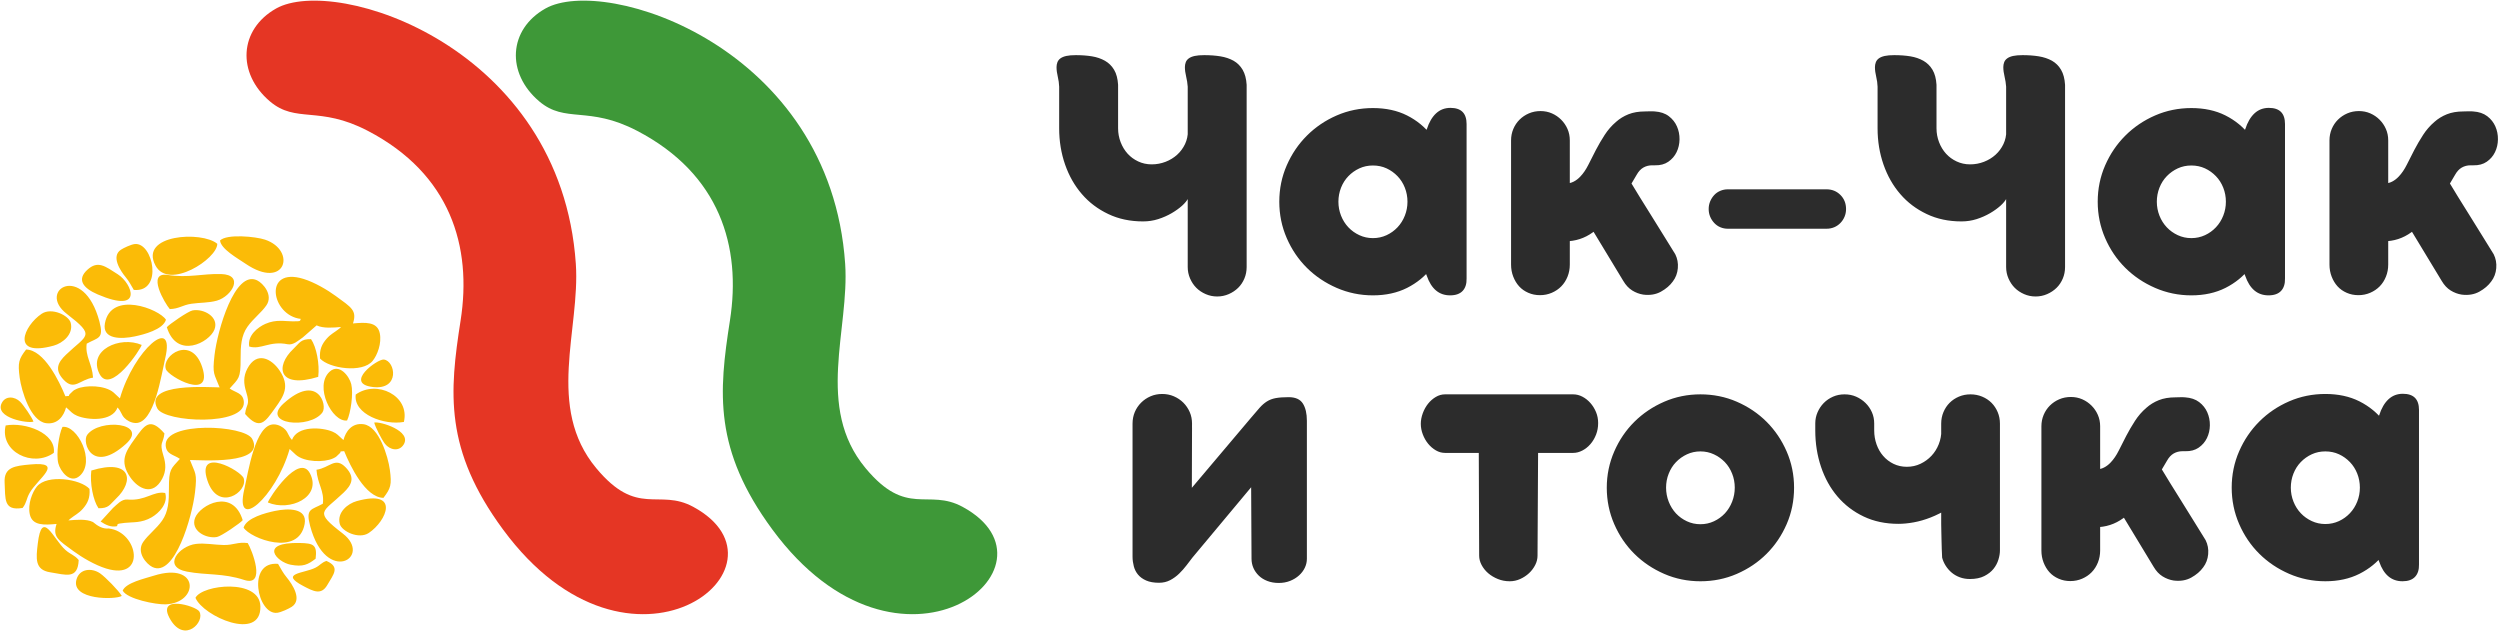
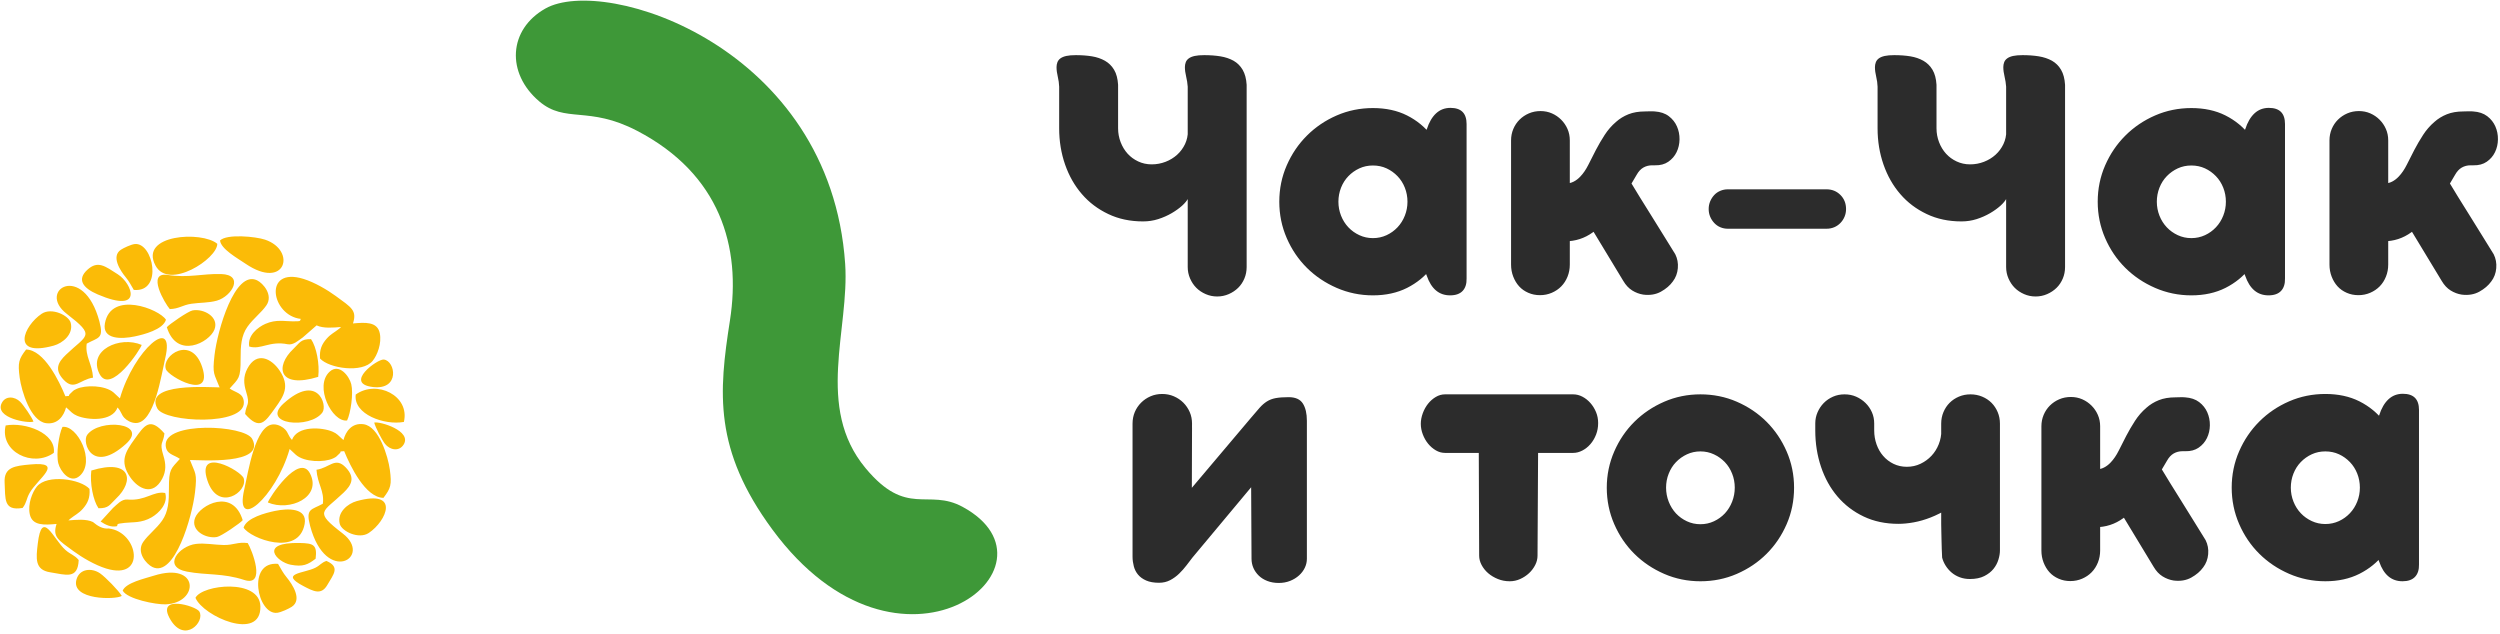
<svg xmlns="http://www.w3.org/2000/svg" width="560" height="142" viewBox="0 0 560 142" fill="none">
  <path d="M250.452 23.828V28.746C250.452 29.839 250.649 30.876 251.027 31.857C251.405 32.838 251.924 33.693 252.582 34.421C253.241 35.15 254.026 35.724 254.95 36.159C255.875 36.593 256.884 36.818 257.977 36.818C259.07 36.818 260.107 36.621 261.088 36.243C262.068 35.865 262.937 35.332 263.68 34.66C264.423 33.987 265.011 33.188 265.445 32.277C265.88 31.353 266.09 30.358 266.09 29.293L266.132 44.44C265.88 44.945 265.431 45.491 264.787 46.08C264.143 46.654 263.372 47.215 262.461 47.747C261.55 48.28 260.541 48.728 259.448 49.078C258.355 49.429 257.22 49.597 256.043 49.597C253.157 49.597 250.564 49.05 248.252 47.943C245.94 46.85 243.965 45.365 242.339 43.473C240.714 41.596 239.467 39.396 238.584 36.873C237.701 34.337 237.253 31.633 237.253 28.746V21.6L250.452 23.828ZM279.248 21.894V59.812C279.248 60.737 279.08 61.591 278.743 62.39C278.407 63.189 277.945 63.89 277.342 64.478C276.739 65.067 276.039 65.529 275.241 65.879C274.442 66.23 273.573 66.412 272.648 66.412C271.723 66.412 270.868 66.23 270.07 65.879C269.271 65.529 268.57 65.067 267.982 64.478C267.393 63.89 266.931 63.189 266.58 62.39C266.23 61.591 266.048 60.737 266.048 59.812V21.894H279.248ZM237.253 25.72V19.414C237.225 18.685 237.127 17.943 236.944 17.186C236.762 16.429 236.664 15.715 236.664 15.042C236.664 14.65 236.734 14.286 236.86 13.949C236.986 13.613 237.21 13.319 237.533 13.08C237.855 12.842 238.29 12.66 238.85 12.534C239.411 12.408 240.125 12.352 240.994 12.352C242.283 12.352 243.488 12.436 244.595 12.618C245.702 12.8 246.669 13.137 247.51 13.613C248.351 14.089 249.037 14.762 249.556 15.631C250.074 16.5 250.368 17.621 250.452 18.994V25.425L237.253 25.72ZM266.048 25.72V19.414C265.992 18.657 265.88 17.915 265.698 17.158C265.516 16.401 265.417 15.701 265.417 15.028C265.417 14.636 265.488 14.272 265.614 13.935C265.74 13.599 265.964 13.319 266.286 13.08C266.609 12.842 267.043 12.66 267.604 12.534C268.164 12.408 268.879 12.352 269.747 12.352C271.037 12.352 272.242 12.436 273.363 12.618C274.483 12.8 275.465 13.137 276.305 13.599C277.146 14.075 277.832 14.748 278.351 15.631C278.87 16.514 279.164 17.635 279.248 18.994V25.383L266.048 25.72ZM328.515 62.376C328.544 63.581 328.249 64.506 327.633 65.164C327.016 65.823 326.077 66.16 324.816 66.16C322.35 66.16 320.612 64.702 319.603 61.787L316.913 54.725L315.316 54.641V45.225C315.316 44.3 315.498 43.431 315.848 42.632C316.198 41.834 316.675 41.133 317.278 40.531C317.88 39.928 318.581 39.466 319.379 39.13C320.178 38.793 321.019 38.625 321.915 38.625C322.84 38.625 323.709 38.793 324.522 39.13C325.334 39.466 326.035 39.928 326.624 40.531C327.212 41.133 327.675 41.834 328.011 42.632C328.347 43.431 328.515 44.3 328.515 45.225V62.376ZM325.152 45.183C325.152 48.069 324.774 50.788 324.017 53.338C323.261 55.888 322.154 58.102 320.682 59.994C319.211 61.886 317.375 63.385 315.175 64.492C312.976 65.599 310.425 66.16 307.539 66.16C304.68 66.16 301.976 65.599 299.426 64.492C296.875 63.385 294.647 61.886 292.742 59.994C290.836 58.102 289.337 55.888 288.23 53.338C287.123 50.788 286.562 48.069 286.562 45.183C286.562 42.296 287.123 39.578 288.23 37.042C289.337 34.505 290.836 32.292 292.742 30.386C294.647 28.48 296.875 26.967 299.426 25.86C301.976 24.753 304.68 24.206 307.539 24.206C310.425 24.206 312.976 24.753 315.175 25.86C317.375 26.967 319.211 28.48 320.682 30.386C322.154 32.292 323.261 34.505 324.017 37.042C324.774 39.578 325.152 42.296 325.152 45.183ZM315.274 45.183C315.274 44.09 315.077 43.039 314.685 42.044C314.293 41.049 313.746 40.195 313.046 39.466C312.345 38.737 311.532 38.149 310.593 37.714C309.655 37.28 308.632 37.07 307.539 37.07C306.446 37.07 305.437 37.28 304.498 37.714C303.559 38.149 302.732 38.737 302.032 39.466C301.331 40.195 300.785 41.049 300.392 42.044C300 43.039 299.804 44.09 299.804 45.183C299.804 46.276 300 47.313 300.392 48.308C300.785 49.303 301.331 50.171 302.032 50.914C302.732 51.656 303.559 52.245 304.498 52.679C305.437 53.114 306.446 53.338 307.539 53.338C308.632 53.338 309.655 53.114 310.593 52.679C311.532 52.245 312.345 51.656 313.046 50.914C313.746 50.171 314.293 49.303 314.685 48.308C315.077 47.313 315.274 46.276 315.274 45.183ZM328.515 45.771C328.515 46.696 328.347 47.551 328.011 48.35C327.675 49.148 327.212 49.849 326.624 50.452C326.035 51.054 325.334 51.531 324.522 51.867C323.709 52.203 322.84 52.371 321.915 52.371C321.019 52.371 320.178 52.203 319.379 51.867C318.581 51.531 317.88 51.054 317.278 50.452C316.675 49.849 316.198 49.148 315.848 48.35C315.498 47.551 315.316 46.696 315.316 45.771V35.683L316.913 35.556L319.603 28.956C320.108 27.387 320.808 26.196 321.691 25.383C322.574 24.57 323.639 24.164 324.9 24.164C327.31 24.164 328.515 25.369 328.515 27.78V45.771ZM370.679 24.963C371.94 25.047 372.991 25.397 373.817 26.028C374.644 26.659 375.247 27.429 375.639 28.326C376.031 29.223 376.228 30.189 376.214 31.227C376.2 32.263 375.975 33.216 375.555 34.085C375.135 34.954 374.518 35.668 373.705 36.229C372.893 36.789 371.898 37.056 370.721 37.028H370.09C369.362 37.028 368.703 37.196 368.114 37.532C367.526 37.868 367.021 38.415 366.601 39.172C364.92 42.086 363.308 44.636 361.767 46.836C360.225 49.036 358.572 50.774 356.806 52.035C354.957 53.38 352.883 54.053 350.585 54.053C350.277 54.053 349.983 54.053 349.702 54.053C349.422 54.053 349.128 54.025 348.819 53.969L348.567 41.105C348.595 41.105 348.721 41.105 348.931 41.105C349.142 41.105 349.366 41.105 349.618 41.105C349.87 41.105 350.108 41.105 350.319 41.105C350.529 41.105 350.655 41.105 350.711 41.105C351.356 41.105 351.958 40.965 352.505 40.685C353.051 40.405 353.542 40.026 353.99 39.55C354.663 38.849 355.265 37.967 355.798 36.901C356.33 35.836 356.89 34.729 357.479 33.594C358.068 32.459 358.726 31.338 359.441 30.232C360.156 29.125 360.996 28.158 361.977 27.317C362.79 26.588 363.729 26.014 364.779 25.593C365.83 25.173 367.063 24.963 368.493 24.963C368.773 24.963 369.137 24.949 369.586 24.935C370.034 24.921 370.398 24.935 370.679 24.963ZM364.793 40.012C365.55 41.273 366.377 42.632 367.274 44.09C368.17 45.547 369.081 47.005 370.006 48.476C370.931 49.947 371.842 51.418 372.739 52.876C373.635 54.333 374.476 55.692 375.261 56.953C375.737 57.906 375.934 58.943 375.835 60.078C375.737 61.213 375.359 62.208 374.714 63.049C374.07 63.946 373.187 64.702 372.052 65.333C370.917 65.963 369.586 66.188 368.072 65.991C367.204 65.851 366.391 65.543 365.62 65.067C364.85 64.59 364.177 63.875 363.616 62.922L354.789 48.336L364.793 40.012ZM351.636 36.271V48.378V59.265C351.636 60.218 351.468 61.115 351.132 61.956C350.795 62.797 350.333 63.525 349.73 64.142C349.128 64.758 348.413 65.235 347.6 65.585C346.788 65.935 345.905 66.117 344.952 66.117C343.999 66.117 343.13 65.935 342.332 65.585C341.533 65.235 340.846 64.758 340.286 64.142C339.725 63.525 339.291 62.797 338.969 61.97C338.646 61.143 338.478 60.246 338.478 59.265V35.346L351.636 36.271ZM338.478 38.541V31.437C338.478 30.54 338.646 29.685 338.983 28.886C339.319 28.088 339.781 27.401 340.37 26.812C340.959 26.224 341.659 25.748 342.472 25.397C343.284 25.047 344.153 24.879 345.078 24.879C345.975 24.879 346.83 25.047 347.628 25.397C348.427 25.748 349.114 26.224 349.702 26.812C350.291 27.401 350.767 28.088 351.118 28.886C351.468 29.685 351.636 30.54 351.636 31.437V38.541H338.478ZM409.143 42.408C410.376 42.408 411.413 42.829 412.254 43.669C413.094 44.51 413.515 45.561 413.515 46.822C413.515 47.439 413.403 48.013 413.178 48.546C412.954 49.078 412.646 49.541 412.254 49.947C411.861 50.354 411.399 50.676 410.867 50.9C410.334 51.124 409.76 51.236 409.143 51.236H387.031C386.443 51.236 385.882 51.124 385.35 50.9C384.817 50.676 384.369 50.354 383.991 49.947C383.612 49.541 383.304 49.078 383.08 48.546C382.856 48.013 382.743 47.439 382.743 46.822C382.743 46.206 382.856 45.631 383.08 45.099C383.304 44.566 383.612 44.09 383.991 43.684C384.369 43.277 384.817 42.969 385.35 42.745C385.882 42.52 386.443 42.408 387.031 42.408H409.143ZM433.777 23.828V28.746C433.777 29.839 433.973 30.876 434.351 31.857C434.73 32.838 435.248 33.693 435.907 34.421C436.565 35.15 437.35 35.724 438.275 36.159C439.2 36.593 440.209 36.818 441.302 36.818C442.395 36.818 443.431 36.621 444.412 36.243C445.393 35.865 446.262 35.332 447.005 34.66C447.747 33.987 448.336 33.188 448.77 32.277C449.205 31.353 449.415 30.358 449.415 29.293L449.457 44.44C449.205 44.945 448.756 45.491 448.112 46.08C447.467 46.654 446.696 47.215 445.786 47.747C444.875 48.28 443.866 48.728 442.773 49.078C441.68 49.429 440.545 49.597 439.368 49.597C436.481 49.597 433.889 49.05 431.577 47.943C429.265 46.85 427.289 45.365 425.664 43.473C424.038 41.596 422.791 39.396 421.908 36.873C421.026 34.337 420.577 31.633 420.577 28.746V21.6L433.777 23.828ZM462.572 21.894V59.812C462.572 60.737 462.404 61.591 462.068 62.39C461.731 63.189 461.269 63.89 460.667 64.478C460.064 65.067 459.364 65.529 458.565 65.879C457.766 66.23 456.897 66.412 455.973 66.412C455.048 66.412 454.193 66.23 453.394 65.879C452.596 65.529 451.895 65.067 451.306 64.478C450.718 63.89 450.255 63.189 449.905 62.39C449.555 61.591 449.373 60.737 449.373 59.812V21.894H462.572ZM420.577 25.72V19.414C420.549 18.685 420.451 17.943 420.269 17.186C420.087 16.429 419.988 15.715 419.988 15.042C419.988 14.65 420.059 14.286 420.185 13.949C420.311 13.613 420.535 13.319 420.857 13.08C421.18 12.842 421.614 12.66 422.175 12.534C422.735 12.408 423.45 12.352 424.318 12.352C425.607 12.352 426.813 12.436 427.92 12.618C429.026 12.8 429.994 13.137 430.834 13.613C431.675 14.089 432.362 14.762 432.88 15.631C433.399 16.5 433.693 17.621 433.777 18.994V25.425L420.577 25.72ZM449.373 25.72V19.414C449.316 18.657 449.205 17.915 449.022 17.158C448.84 16.401 448.742 15.701 448.742 15.028C448.742 14.636 448.812 14.272 448.938 13.935C449.064 13.599 449.288 13.319 449.611 13.08C449.933 12.842 450.368 12.66 450.928 12.534C451.489 12.408 452.203 12.352 453.072 12.352C454.361 12.352 455.566 12.436 456.687 12.618C457.808 12.8 458.789 13.137 459.63 13.599C460.471 14.075 461.157 14.748 461.676 15.631C462.194 16.514 462.488 17.635 462.572 18.994V25.383L449.373 25.72ZM511.84 62.376C511.868 63.581 511.574 64.506 510.957 65.164C510.34 65.823 509.401 66.16 508.141 66.16C505.674 66.16 503.937 64.702 502.928 61.787L500.238 54.725L498.64 54.641V45.225C498.64 44.3 498.822 43.431 499.173 42.632C499.523 41.834 499.999 41.133 500.602 40.531C501.204 39.928 501.905 39.466 502.704 39.13C503.502 38.793 504.343 38.625 505.24 38.625C506.165 38.625 507.034 38.793 507.846 39.13C508.659 39.466 509.36 39.928 509.948 40.531C510.536 41.133 510.999 41.834 511.336 42.632C511.672 43.431 511.84 44.3 511.84 45.225V62.376ZM508.477 45.183C508.477 48.069 508.098 50.788 507.342 53.338C506.585 55.888 505.478 58.102 504.007 59.994C502.536 61.886 500.7 63.385 498.5 64.492C496.3 65.599 493.75 66.16 490.863 66.16C488.005 66.16 485.3 65.599 482.75 64.492C480.2 63.385 477.972 61.886 476.066 59.994C474.16 58.102 472.661 55.888 471.554 53.338C470.447 50.788 469.887 48.069 469.887 45.183C469.887 42.296 470.447 39.578 471.554 37.042C472.661 34.505 474.16 32.292 476.066 30.386C477.972 28.48 480.2 26.967 482.75 25.86C485.3 24.753 488.005 24.206 490.863 24.206C493.75 24.206 496.3 24.753 498.5 25.86C500.7 26.967 502.536 28.48 504.007 30.386C505.478 32.292 506.585 34.505 507.342 37.042C508.098 39.578 508.477 42.296 508.477 45.183ZM498.598 45.183C498.598 44.09 498.402 43.039 498.01 42.044C497.617 41.049 497.071 40.195 496.37 39.466C495.669 38.737 494.857 38.149 493.918 37.714C492.979 37.28 491.956 37.07 490.863 37.07C489.77 37.07 488.761 37.28 487.823 37.714C486.884 38.149 486.057 38.737 485.357 39.466C484.656 40.195 484.109 41.049 483.717 42.044C483.325 43.039 483.129 44.09 483.129 45.183C483.129 46.276 483.325 47.313 483.717 48.308C484.109 49.303 484.656 50.171 485.357 50.914C486.057 51.656 486.884 52.245 487.823 52.679C488.761 53.114 489.77 53.338 490.863 53.338C491.956 53.338 492.979 53.114 493.918 52.679C494.857 52.245 495.669 51.656 496.37 50.914C497.071 50.171 497.617 49.303 498.01 48.308C498.402 47.313 498.598 46.276 498.598 45.183ZM511.84 45.771C511.84 46.696 511.672 47.551 511.336 48.35C510.999 49.148 510.536 49.849 509.948 50.452C509.36 51.054 508.659 51.531 507.846 51.867C507.034 52.203 506.165 52.371 505.24 52.371C504.343 52.371 503.502 52.203 502.704 51.867C501.905 51.531 501.204 51.054 500.602 50.452C499.999 49.849 499.523 49.148 499.173 48.35C498.822 47.551 498.64 46.696 498.64 45.771V35.683L500.238 35.556L502.928 28.956C503.432 27.387 504.133 26.196 505.016 25.383C505.899 24.57 506.963 24.164 508.225 24.164C510.635 24.164 511.84 25.369 511.84 27.78V45.771ZM554.003 24.963C555.264 25.047 556.315 25.397 557.142 26.028C557.969 26.659 558.571 27.429 558.964 28.326C559.356 29.223 559.552 30.189 559.538 31.227C559.524 32.263 559.3 33.216 558.88 34.085C558.459 34.954 557.843 35.668 557.03 36.229C556.217 36.789 555.222 37.056 554.045 37.028H553.415C552.686 37.028 552.027 37.196 551.439 37.532C550.85 37.868 550.346 38.415 549.926 39.172C548.244 42.086 546.632 44.636 545.091 46.836C543.55 49.036 541.896 50.774 540.131 52.035C538.281 53.38 536.207 54.053 533.909 54.053C533.601 54.053 533.307 54.053 533.027 54.053C532.746 54.053 532.452 54.025 532.144 53.969L531.892 41.105C531.92 41.105 532.046 41.105 532.256 41.105C532.466 41.105 532.69 41.105 532.943 41.105C533.195 41.105 533.433 41.105 533.643 41.105C533.854 41.105 533.979 41.105 534.036 41.105C534.68 41.105 535.283 40.965 535.829 40.685C536.376 40.405 536.866 40.026 537.314 39.55C537.987 38.849 538.59 37.967 539.122 36.901C539.654 35.836 540.215 34.729 540.804 33.594C541.392 32.459 542.051 31.338 542.765 30.232C543.48 29.125 544.321 28.158 545.301 27.317C546.114 26.588 547.053 26.014 548.104 25.593C549.155 25.173 550.388 24.963 551.817 24.963C552.098 24.963 552.462 24.949 552.91 24.935C553.359 24.921 553.723 24.935 554.003 24.963ZM548.118 40.012C548.875 41.273 549.701 42.632 550.598 44.09C551.495 45.547 552.406 47.005 553.331 48.476C554.255 49.947 555.166 51.418 556.063 52.876C556.96 54.333 557.801 55.692 558.585 56.953C559.062 57.906 559.258 58.943 559.16 60.078C559.062 61.213 558.684 62.208 558.039 63.049C557.394 63.946 556.511 64.702 555.376 65.333C554.241 65.963 552.91 66.188 551.397 65.991C550.528 65.851 549.715 65.543 548.945 65.067C548.174 64.59 547.501 63.875 546.941 62.922L538.113 48.336L548.118 40.012ZM534.96 36.271V48.378V59.265C534.96 60.218 534.792 61.115 534.456 61.956C534.12 62.797 533.657 63.525 533.055 64.142C532.452 64.758 531.737 65.235 530.925 65.585C530.112 65.935 529.229 66.117 528.276 66.117C527.324 66.117 526.455 65.935 525.656 65.585C524.857 65.235 524.171 64.758 523.61 64.142C523.05 63.525 522.616 62.797 522.293 61.97C521.971 61.143 521.803 60.246 521.803 59.265V35.346L534.96 36.271ZM521.803 38.541V31.437C521.803 30.54 521.971 29.685 522.307 28.886C522.643 28.088 523.106 27.401 523.695 26.812C524.283 26.224 524.983 25.748 525.796 25.397C526.609 25.047 527.478 24.879 528.403 24.879C529.299 24.879 530.154 25.047 530.953 25.397C531.751 25.748 532.438 26.224 533.027 26.812C533.615 27.401 534.092 28.088 534.442 28.886C534.792 29.685 534.96 30.54 534.96 31.437V38.541H521.803ZM267.015 95.733L266.973 109.269L280.257 93.547C280.986 92.678 281.616 91.95 282.135 91.361C282.653 90.773 283.2 90.296 283.774 89.932C284.349 89.568 285.007 89.315 285.764 89.175C286.52 89.035 287.487 88.965 288.665 88.965C290.178 88.965 291.243 89.441 291.845 90.394C292.448 91.347 292.742 92.636 292.742 94.261V125.159C292.742 125.859 292.588 126.532 292.28 127.177C291.971 127.821 291.537 128.396 290.977 128.9C290.416 129.405 289.757 129.811 288.987 130.119C288.216 130.428 287.361 130.582 286.437 130.582C285.484 130.582 284.629 130.428 283.872 130.133C283.116 129.839 282.485 129.447 281.967 128.942C281.448 128.438 281.042 127.863 280.762 127.219C280.481 126.574 280.341 125.888 280.341 125.159C280.341 122.441 280.327 119.778 280.299 117.172C280.271 114.565 280.257 111.889 280.257 109.143L267.099 124.907C266.707 125.411 266.273 125.986 265.782 126.63C265.292 127.275 264.745 127.891 264.143 128.48C263.54 129.069 262.868 129.559 262.125 129.951C261.382 130.344 260.542 130.54 259.617 130.54C258.468 130.54 257.515 130.371 256.744 130.035C255.974 129.699 255.357 129.251 254.909 128.704C254.46 128.158 254.152 127.541 253.97 126.841C253.788 126.14 253.69 125.425 253.69 124.697V95.985L267.015 95.733ZM253.69 99.012V94.892C253.69 93.967 253.858 93.099 254.194 92.3C254.53 91.501 255.007 90.801 255.609 90.198C256.212 89.596 256.912 89.119 257.725 88.769C258.538 88.418 259.407 88.251 260.331 88.251C261.256 88.251 262.125 88.418 262.938 88.769C263.75 89.119 264.465 89.596 265.068 90.198C265.67 90.801 266.147 91.501 266.497 92.3C266.847 93.099 267.015 93.967 267.015 94.892L266.973 98.928L253.69 99.012ZM357.984 94.766C357.984 95.691 357.83 96.546 357.522 97.344C357.213 98.143 356.793 98.858 356.26 99.474C355.728 100.091 355.125 100.567 354.453 100.918C353.78 101.268 353.093 101.45 352.393 101.45H344.532L344.406 124.472C344.406 125.173 344.238 125.874 343.887 126.56C343.537 127.247 343.075 127.863 342.5 128.396C341.926 128.928 341.267 129.363 340.524 129.699C339.782 130.035 338.997 130.204 338.184 130.204C337.232 130.204 336.349 130.035 335.522 129.699C334.695 129.363 333.966 128.928 333.35 128.396C332.734 127.863 332.243 127.247 331.879 126.56C331.514 125.874 331.332 125.173 331.332 124.472L331.248 101.45H323.682C322.953 101.45 322.266 101.254 321.622 100.876C320.977 100.497 320.402 100.007 319.898 99.39C319.394 98.773 319.001 98.073 318.707 97.302C318.413 96.532 318.259 95.747 318.259 94.934C318.259 94.15 318.413 93.351 318.707 92.552C319.001 91.753 319.394 91.053 319.884 90.436C320.374 89.82 320.949 89.315 321.608 88.923C322.266 88.531 322.953 88.334 323.682 88.334H352.393C353.093 88.334 353.78 88.503 354.453 88.853C355.125 89.203 355.728 89.68 356.246 90.268C356.765 90.856 357.185 91.529 357.507 92.3C357.83 93.07 357.984 93.897 357.984 94.766ZM359.917 109.241C359.917 106.396 360.478 103.692 361.585 101.142C362.692 98.592 364.191 96.378 366.097 94.486C368.003 92.594 370.231 91.095 372.781 89.988C375.331 88.881 378.035 88.334 380.894 88.334C383.781 88.334 386.499 88.881 389.049 89.988C391.599 91.095 393.827 92.594 395.719 94.486C397.611 96.378 399.11 98.592 400.217 101.142C401.324 103.692 401.871 106.396 401.871 109.241C401.871 112.127 401.324 114.846 400.217 117.396C399.11 119.946 397.611 122.16 395.719 124.052C393.827 125.944 391.599 127.443 389.049 128.55C386.499 129.657 383.781 130.204 380.894 130.204C378.035 130.204 375.331 129.657 372.781 128.55C370.231 127.443 368.003 125.944 366.097 124.052C364.191 122.16 362.692 119.946 361.585 117.396C360.478 114.846 359.917 112.127 359.917 109.241ZM373.201 109.227C373.201 110.32 373.397 111.371 373.79 112.38C374.182 113.375 374.715 114.243 375.415 115C376.116 115.743 376.928 116.331 377.867 116.766C378.792 117.2 379.801 117.424 380.894 117.424C381.987 117.424 382.996 117.2 383.92 116.766C384.859 116.331 385.672 115.743 386.373 115C387.073 114.243 387.606 113.375 387.998 112.38C388.39 111.371 388.587 110.32 388.587 109.227C388.587 108.134 388.39 107.083 387.998 106.102C387.606 105.107 387.073 104.253 386.373 103.524C385.672 102.795 384.859 102.207 383.92 101.772C382.996 101.338 381.987 101.114 380.894 101.114C379.801 101.114 378.792 101.338 377.867 101.772C376.928 102.207 376.116 102.795 375.415 103.524C374.715 104.253 374.182 105.107 373.79 106.102C373.397 107.083 373.201 108.134 373.201 109.227ZM419.821 96.406C419.821 97.527 420.003 98.577 420.353 99.558C420.703 100.539 421.194 101.394 421.839 102.136C422.483 102.879 423.254 103.468 424.15 103.902C425.047 104.337 426.042 104.561 427.135 104.561C428.228 104.561 429.251 104.337 430.19 103.888C431.129 103.44 431.941 102.851 432.642 102.109C433.343 101.366 433.889 100.497 434.282 99.502C434.674 98.507 434.87 97.456 434.87 96.378L440.251 110.964C438.99 112.142 437.7 113.136 436.383 113.949C435.066 114.748 433.763 115.406 432.474 115.911C431.185 116.415 429.924 116.78 428.69 117.004C427.457 117.228 426.308 117.34 425.244 117.34C422.357 117.34 419.765 116.794 417.466 115.7C415.168 114.608 413.221 113.122 411.609 111.231C409.998 109.339 408.765 107.125 407.91 104.575C407.055 102.039 406.621 99.32 406.621 96.434V94.836C406.621 93.967 406.789 93.141 407.125 92.37C407.462 91.585 407.924 90.885 408.513 90.282C409.101 89.68 409.802 89.203 410.6 88.853C411.399 88.503 412.254 88.334 413.178 88.334C414.103 88.334 414.972 88.503 415.771 88.853C416.57 89.203 417.27 89.68 417.873 90.268C418.476 90.856 418.952 91.543 419.302 92.328C419.652 93.112 419.821 93.953 419.821 94.85V96.406ZM447.986 123.309C447.986 123.926 447.873 124.599 447.649 125.341C447.425 126.084 447.061 126.784 446.542 127.429C446.024 128.074 445.337 128.606 444.482 129.04C443.628 129.475 442.549 129.699 441.26 129.699C440.447 129.699 439.704 129.573 439.018 129.321C438.331 129.069 437.714 128.718 437.182 128.27C436.649 127.821 436.201 127.303 435.837 126.728C435.472 126.154 435.206 125.551 435.038 124.907C435.01 124.346 434.982 123.702 434.954 122.987C434.926 122.272 434.912 121.558 434.898 120.857C434.884 120.157 434.87 119.498 434.856 118.881C434.842 118.265 434.828 117.76 434.828 117.368V104.869V94.892C434.828 93.967 434.996 93.112 435.332 92.314C435.669 91.515 436.131 90.815 436.72 90.226C437.308 89.638 438.009 89.175 438.807 88.839C439.606 88.503 440.461 88.334 441.386 88.334C442.31 88.334 443.179 88.503 443.992 88.839C444.805 89.175 445.505 89.638 446.094 90.226C446.682 90.815 447.145 91.515 447.481 92.314C447.818 93.112 447.986 93.967 447.986 94.892V123.309Z" fill="#2C2C2C" />
  <path d="M489.476 89.006C490.737 89.09 491.788 89.44 492.615 90.071C493.442 90.701 494.044 91.472 494.436 92.369C494.829 93.266 495.025 94.232 495.011 95.269C494.997 96.306 494.773 97.259 494.353 98.128C493.932 98.997 493.315 99.711 492.503 100.272C491.69 100.832 490.695 101.099 489.518 101.071H488.888C488.159 101.071 487.5 101.239 486.912 101.575C486.323 101.911 485.819 102.458 485.398 103.214C483.717 106.129 482.105 108.679 480.564 110.879C479.023 113.079 477.369 114.817 475.604 116.078C473.754 117.423 471.68 118.096 469.382 118.096C469.074 118.096 468.78 118.096 468.499 118.096C468.219 118.096 467.925 118.068 467.617 118.012L467.364 105.148C467.392 105.148 467.519 105.148 467.729 105.148C467.939 105.148 468.163 105.148 468.416 105.148C468.668 105.148 468.906 105.148 469.116 105.148C469.326 105.148 469.452 105.148 469.509 105.148C470.153 105.148 470.755 105.008 471.302 104.728C471.848 104.448 472.339 104.069 472.787 103.593C473.46 102.892 474.063 102.009 474.595 100.944C475.127 99.879 475.688 98.772 476.277 97.637C476.865 96.502 477.523 95.381 478.238 94.275C478.953 93.168 479.793 92.201 480.774 91.36C481.587 90.631 482.526 90.057 483.577 89.636C484.628 89.216 485.861 89.006 487.29 89.006C487.571 89.006 487.935 88.992 488.383 88.978C488.831 88.964 489.196 88.978 489.476 89.006ZM483.591 104.055C484.347 105.316 485.174 106.675 486.071 108.133C486.968 109.59 487.879 111.047 488.803 112.519C489.728 113.99 490.639 115.461 491.536 116.919C492.433 118.376 493.273 119.735 494.058 120.996C494.535 121.949 494.731 122.986 494.633 124.121C494.535 125.256 494.156 126.251 493.512 127.092C492.867 127.988 491.984 128.745 490.849 129.376C489.714 130.006 488.383 130.23 486.87 130.034C486.001 129.894 485.188 129.586 484.418 129.109C483.647 128.633 482.974 127.918 482.414 126.965L473.586 112.379L483.591 104.055ZM470.433 100.314V112.421V123.308C470.433 124.261 470.265 125.158 469.929 125.999C469.592 126.839 469.13 127.568 468.527 128.185C467.925 128.801 467.21 129.278 466.398 129.628C465.585 129.978 464.702 130.16 463.749 130.16C462.797 130.16 461.928 129.978 461.129 129.628C460.33 129.278 459.644 128.801 459.083 128.185C458.523 127.568 458.088 126.839 457.766 126.012C457.444 125.186 457.275 124.289 457.275 123.308V99.389L470.433 100.314ZM457.275 102.584V95.48C457.275 94.583 457.444 93.728 457.78 92.929C458.116 92.131 458.579 91.444 459.167 90.855C459.756 90.267 460.456 89.791 461.269 89.44C462.082 89.09 462.951 88.922 463.876 88.922C464.772 88.922 465.627 89.09 466.426 89.44C467.224 89.791 467.911 90.267 468.499 90.855C469.088 91.444 469.565 92.131 469.915 92.929C470.265 93.728 470.433 94.583 470.433 95.48V102.584H457.275ZM541.854 126.419C541.883 127.624 541.588 128.549 540.972 129.207C540.355 129.866 539.416 130.202 538.155 130.202C535.689 130.202 533.951 128.745 532.943 125.83L530.252 118.768L528.655 118.684V109.268C528.655 108.343 528.837 107.474 529.187 106.675C529.538 105.877 530.014 105.176 530.617 104.574C531.219 103.971 531.92 103.509 532.719 103.172C533.517 102.836 534.358 102.668 535.255 102.668C536.179 102.668 537.048 102.836 537.861 103.172C538.674 103.509 539.374 103.971 539.963 104.574C540.551 105.176 541.014 105.877 541.35 106.675C541.686 107.474 541.854 108.343 541.854 109.268V126.419ZM538.491 109.226C538.491 112.112 538.113 114.831 537.356 117.381C536.6 119.931 535.493 122.145 534.022 124.037C532.55 125.929 530.715 127.428 528.515 128.535C526.315 129.642 523.764 130.202 520.878 130.202C518.02 130.202 515.315 129.642 512.765 128.535C510.214 127.428 507.986 125.929 506.081 124.037C504.175 122.145 502.676 119.931 501.569 117.381C500.462 114.831 499.901 112.112 499.901 109.226C499.901 106.339 500.462 103.621 501.569 101.085C502.676 98.548 504.175 96.335 506.081 94.428C507.986 92.523 510.214 91.01 512.765 89.903C515.315 88.796 518.02 88.249 520.878 88.249C523.764 88.249 526.315 88.796 528.515 89.903C530.715 91.01 532.55 92.523 534.022 94.428C535.493 96.335 536.6 98.548 537.356 101.085C538.113 103.621 538.491 106.339 538.491 109.226ZM528.613 109.226C528.613 108.133 528.417 107.082 528.024 106.087C527.632 105.092 527.086 104.238 526.385 103.509C525.684 102.78 524.871 102.192 523.933 101.757C522.994 101.323 521.971 101.113 520.878 101.113C519.785 101.113 518.776 101.323 517.837 101.757C516.899 102.192 516.072 102.78 515.371 103.509C514.671 104.238 514.124 105.092 513.732 106.087C513.339 107.082 513.143 108.133 513.143 109.226C513.143 110.319 513.339 111.355 513.732 112.351C514.124 113.345 514.671 114.214 515.371 114.957C516.072 115.699 516.899 116.288 517.837 116.722C518.776 117.157 519.785 117.381 520.878 117.381C521.971 117.381 522.994 117.157 523.933 116.722C524.871 116.288 525.684 115.699 526.385 114.957C527.086 114.214 527.632 113.345 528.024 112.351C528.417 111.355 528.613 110.319 528.613 109.226ZM541.854 109.814C541.854 110.739 541.686 111.594 541.35 112.393C541.014 113.191 540.551 113.892 539.963 114.494C539.374 115.097 538.674 115.573 537.861 115.91C537.048 116.246 536.179 116.414 535.255 116.414C534.358 116.414 533.517 116.246 532.719 115.91C531.92 115.573 531.219 115.097 530.617 114.494C530.014 113.892 529.538 113.191 529.187 112.393C528.837 111.594 528.655 110.739 528.655 109.814V99.725L530.252 99.599L532.943 92.999C533.447 91.43 534.148 90.239 535.03 89.426C535.913 88.613 536.978 88.207 538.239 88.207C540.649 88.207 541.854 89.412 541.854 91.823V109.814Z" fill="#2C2C2C" />
  <path fill-rule="evenodd" clip-rule="evenodd" d="M26.334 91.276C27.182 92.2 27.141 92.831 27.845 93.593C28.322 94.109 29.319 94.745 30.399 94.757C34.602 94.803 36.153 83.893 37.01 80.245C39.337 70.347 29.979 78.354 26.858 89.239L25.448 87.926C23.532 86.267 19.134 86.193 17.118 87.133C16.266 87.53 16.435 87.564 15.934 87.992C14.805 88.956 16.231 88.566 14.643 88.76C13.274 85.401 9.88 78.36 5.844 78.295C4.21 80.44 3.953 81.201 4.411 84.593C4.812 87.565 6.835 94.326 10.315 94.792C12.947 95.145 14.311 93.135 14.798 91.249C14.882 91.309 14.978 91.396 15.036 91.446C15.978 92.263 16.19 92.672 17.252 93.126C19.589 94.126 25.136 94.527 26.334 91.276ZM51.444 87.03C53.468 84.733 53.918 84.84 53.897 80.331C53.884 77.55 54.027 75.177 55.42 73.203C56.744 71.327 58.529 70.062 59.666 68.407C61.253 66.099 58.948 63.453 57.592 62.797C52.603 60.383 48.689 74.083 48.055 79.529C47.538 83.975 47.995 83.641 49.189 86.774C47.054 86.778 32.097 85.61 35.246 91.502C36.927 94.646 54.96 95.489 54.625 90.061C54.498 88.007 52.827 88.004 51.444 87.03ZM67.386 71.434C68.749 71.296 69.878 72.005 70.918 72.884C72.415 73.608 74.66 73.392 76.409 73.244L76.007 73.611C74.93 74.469 74.097 74.805 73.163 75.874C72.123 77.064 71.527 78.279 71.687 80.301C73.68 82.52 81.187 83.648 83.479 80.828C84.519 79.549 85.54 76.906 85.071 74.643C84.524 72.001 81.787 72.21 79.067 72.452C80.013 69.52 78.69 68.851 75.22 66.314C73.373 64.963 70.486 63.245 67.971 62.471C58.852 59.664 60.753 70.706 67.386 71.434ZM20.847 84.59C20.641 81.434 19.029 79.818 19.421 76.981C21.975 75.559 23.325 75.975 22.27 72.011C18.692 58.561 8.128 65.036 14.955 70.302C21.529 75.373 19.5 74.924 14.774 79.46C13.021 81.143 12.098 82.777 14.255 85.067C16.655 87.615 17.868 85.015 20.847 84.59ZM38.033 69.233C40.111 69.183 40.826 68.341 42.885 68.039C44.743 67.766 46.78 67.858 48.578 67.344C51.969 66.374 54.793 61.53 49.505 61.385C45.357 61.272 42.154 62.307 37.548 61.588C32.702 60.831 36.981 68.044 38.033 69.233ZM54.902 92.725C58.181 96.499 59.379 94.53 61.598 91.443C63.586 88.677 65.029 86.536 62.598 82.96C60.805 80.323 57.498 78.595 55.405 82.576C54.474 84.347 54.573 85.925 55.142 87.776C56.1 90.893 55.162 90.342 54.902 92.725ZM48.673 54.612C45.262 51.695 31.096 52.484 34.831 59.486C37.808 65.07 48.694 57.953 48.673 54.612ZM49.288 53.867C49.484 55.774 53.156 57.819 54.999 59.071C63.96 65.16 66.523 56.096 59.364 53.681C57.326 52.993 50.822 52.338 49.288 53.867ZM37.174 71.621C35.662 69.204 24.84 65.021 23.498 72.442C22.842 76.074 27.227 75.983 30.163 75.362C32.181 74.935 36.513 73.851 37.174 71.621ZM9.345 70.278C5.314 72.959 2.242 80.132 12.044 77.417C14.024 76.869 16.507 74.9 15.839 72.312C15.409 70.646 11.567 68.8 9.345 70.278ZM70.918 72.884C69.878 72.005 68.749 71.296 67.386 71.434C67.083 71.909 67.65 71.975 65.579 71.981C63.789 71.987 61.875 71.482 59.447 72.547C57.748 73.293 55.39 75.162 55.824 77.626C58.479 78.408 60.336 76.289 64.436 77.111C65.697 77.365 66.86 76.251 67.838 75.576L70.918 72.884ZM37.37 73.296C39.612 80.559 46.914 76.741 48.04 73.811C49.125 70.99 45.626 69.082 43.141 69.529C42.139 69.711 37.782 72.733 37.37 73.296ZM79.682 88.378C79.109 92.807 86.115 95.317 90.47 94.513C91.878 88.623 84.361 85.002 79.682 88.378ZM29.973 64.94C36.631 65.564 34.297 54.146 30.146 54.671C29.322 54.775 27.708 55.53 27.091 55.934C24.819 57.423 26.97 60.659 28.17 62.114C28.959 63.072 29.305 63.813 29.973 64.94ZM69.674 75.968C67.332 75.925 67.145 76.806 65.723 78.146C61.551 82.079 62.355 87.168 71.282 84.416C71.632 81.573 70.881 77.713 69.674 75.968ZM77.746 94.186C78.558 92.537 79.19 88.108 78.683 86.051C78.246 84.273 75.99 81.305 73.85 83.247C70.278 86.488 74.417 94.671 77.746 94.186ZM72.218 92.39C73.423 90.724 71.114 83.522 63.533 90.369C58.283 95.11 69.48 96.174 72.218 92.39ZM31.736 77.26C26.845 75.164 19.605 78.438 22.28 83.731C24.736 88.588 31.585 78.082 31.736 77.26ZM37.146 82.676C37.688 84.34 47.841 89.975 45.288 82.22C42.909 74.994 36.147 79.608 37.146 82.676ZM19.56 60.44C17.199 62.604 18.537 64.513 21.884 65.948C32.291 70.409 29.624 63.515 26.384 61.441C23.531 59.615 21.92 58.276 19.56 60.44ZM86.232 99.415C87.319 100.796 89.363 101.227 90.402 99.604C92.379 96.514 85.031 94.324 83.826 94.659C84.064 95.68 85.57 98.574 86.232 99.415ZM65.403 98.54C64.555 97.615 64.596 96.984 63.892 96.222C63.415 95.707 62.418 95.07 61.338 95.059C57.136 95.012 55.585 105.922 54.727 109.57C52.4 119.468 61.758 111.461 64.879 100.576L66.289 101.889C68.205 103.548 72.603 103.622 74.619 102.682C75.471 102.285 75.302 102.251 75.803 101.823C76.932 100.859 75.506 101.249 77.094 101.056C78.463 104.414 81.858 111.455 85.893 111.52C87.527 109.376 87.784 108.614 87.326 105.222C86.925 102.251 84.902 95.49 81.422 95.023C78.789 94.67 77.426 96.68 76.939 98.567C76.855 98.507 76.759 98.42 76.701 98.369C75.759 97.553 75.547 97.144 74.485 96.689C72.148 95.69 66.601 95.288 65.403 98.54ZM40.293 102.785C38.269 105.082 37.819 104.975 37.84 109.484C37.853 112.265 37.71 114.639 36.317 116.612C34.993 118.488 33.208 119.753 32.071 121.408C30.484 123.717 32.789 126.362 34.146 127.018C39.134 129.433 43.048 115.733 43.682 110.286C44.2 105.841 43.742 106.174 42.548 103.042C44.683 103.037 59.64 104.206 56.491 98.314C54.81 95.169 36.777 94.326 37.112 99.754C37.239 101.808 38.91 101.812 40.293 102.785ZM24.351 118.381C22.987 118.519 21.859 117.811 20.819 116.931C19.322 116.207 17.077 116.424 15.328 116.571L15.731 116.204C16.807 115.346 17.64 115.01 18.574 113.942C19.614 112.751 20.21 111.537 20.05 109.515C18.056 107.295 10.55 106.168 8.258 108.988C7.218 110.266 6.197 112.91 6.666 115.172C7.213 117.814 9.95 117.605 12.67 117.364C11.723 120.295 13.047 120.964 16.516 123.501C18.364 124.853 21.251 126.571 23.766 127.345C32.886 130.151 30.984 119.11 24.351 118.381ZM70.89 105.226C71.095 108.382 72.708 109.997 72.316 112.835C69.762 114.257 68.412 113.84 69.466 117.804C73.046 131.254 83.609 124.779 76.782 119.514C70.208 114.443 72.237 114.891 76.963 110.356C78.716 108.672 79.638 107.038 77.482 104.749C75.082 102.201 73.87 104.801 70.89 105.226ZM55.493 121.649C53.265 121.342 52.354 122.117 50.103 122.083C48.069 122.052 45.909 121.6 43.898 121.837C40.106 122.285 36.248 126.971 41.873 128.044C46.286 128.885 49.888 128.335 54.685 129.903C59.732 131.553 56.411 123.102 55.493 121.649ZM36.835 97.09C33.556 93.316 32.358 95.286 30.139 98.372C28.151 101.138 26.708 103.28 29.139 106.856C30.932 109.492 34.239 111.221 36.332 107.239C37.263 105.468 37.164 103.89 36.595 102.04C35.637 98.922 36.575 99.474 36.835 97.09ZM43.782 133.913C45.498 138.06 58.479 143.786 58.329 135.851C58.209 129.525 45.28 130.926 43.782 133.913ZM27.481 132.297C28.217 130.527 32.322 129.624 34.447 128.955C44.78 125.7 44.629 135.118 37.078 135.373C34.928 135.446 28.51 134.203 27.481 132.297ZM54.563 118.194C56.075 120.611 66.897 124.794 68.239 117.374C68.896 113.742 64.51 113.832 61.574 114.453C59.556 114.88 55.224 115.964 54.563 118.194ZM82.601 119.388C86.633 116.706 89.705 109.533 79.903 112.248C77.923 112.797 75.44 114.766 76.108 117.354C76.538 119.02 80.381 120.865 82.601 119.388ZM5.065 113.778C6.019 112.545 5.847 111.804 6.65 110.391C8.455 107.214 14.652 103.297 6.735 104.044C3.399 104.359 0.833 104.584 1.034 108.122C1.236 111.676 0.706 114.52 5.065 113.778ZM22.538 116.822C23.669 117.58 24.871 118.158 26.21 117.869C26.458 117.363 25.887 117.361 27.945 117.124C29.723 116.918 31.682 117.206 33.975 115.875C35.58 114.944 37.714 112.824 37.009 110.424C34.282 109.944 32.673 112.256 28.507 111.897C27.226 111.787 26.194 113.024 25.299 113.803L22.538 116.822ZM54.367 116.52C52.125 109.257 44.823 113.075 43.697 116.004C42.612 118.825 46.111 120.733 48.596 120.286C49.597 120.105 53.956 117.082 54.367 116.52ZM12.055 101.438C12.628 97.009 5.622 94.498 1.267 95.302C-0.142 101.193 7.376 104.814 12.055 101.438ZM62.283 126.306C55.179 125.641 57.67 137.826 62.1 137.265C62.979 137.154 64.701 136.35 65.36 135.918C67.784 134.329 65.489 130.874 64.209 129.322C63.366 128.3 62.997 127.508 62.283 126.306ZM22.063 113.847C24.405 113.89 24.592 113.01 26.014 111.67C30.185 107.737 29.383 102.648 20.455 105.399C20.105 108.242 20.856 112.102 22.063 113.847ZM13.992 95.629C13.179 97.279 12.547 101.708 13.054 103.765C13.492 105.542 15.747 108.51 17.887 106.569C21.459 103.328 17.32 95.144 13.992 95.629ZM19.519 97.425C18.314 99.092 20.623 106.293 28.204 99.447C33.454 94.705 22.256 93.641 19.519 97.425ZM60.001 112.555C64.892 114.651 72.132 111.378 69.457 106.084C67.001 101.228 60.152 111.734 60.001 112.555ZM54.591 107.14C54.048 105.476 43.896 99.841 46.449 107.595C48.828 114.822 55.591 110.207 54.591 107.14ZM70.697 125.156C71.088 122.034 70.222 121.698 67.196 121.63C57.787 121.419 61.983 125.907 65.124 126.501C67.89 127.025 68.965 126.472 70.697 125.156ZM22.434 128.444C20.539 127.13 17.809 127.375 17.129 129.811C15.836 134.448 25.898 134.371 27.282 133.487C26.591 132.297 23.588 129.244 22.434 128.444ZM17.628 125.445C16.623 124.254 15.861 124.266 14.649 123.183C11.923 120.75 9.396 113.868 8.462 121.766C8.069 125.093 7.749 127.649 11.25 128.196C14.767 128.746 17.436 129.863 17.628 125.445ZM4.528 90.006C3.28 88.768 1.199 88.59 0.366 90.328C-1.22 93.636 6.341 94.913 7.496 94.434C7.136 93.449 5.287 90.76 4.528 90.006ZM85.979 80.535C84.567 80.365 76.941 85.919 83.528 86.692C89.668 87.411 88.582 80.848 85.979 80.535ZM73.117 125.645C71.976 126.039 71.772 126.593 70.652 127.167C68.132 128.458 62.452 128.364 67.9 131.244C70.195 132.457 71.954 133.401 73.326 131.024C74.706 128.635 76.258 127.017 73.117 125.645ZM44.646 136.972C43.913 135.729 34.736 133.004 38.173 138.791C41.378 144.183 45.998 139.262 44.646 136.972Z" fill="#FBBB07" />
-   <path fill-rule="evenodd" clip-rule="evenodd" d="M112.679 118.612C141.282 157.435 179.71 126.76 155.281 113.53C147.497 109.315 142.799 116.001 133.535 104.84C122.23 91.219 129.988 73.784 128.986 59.096C125.664 10.416 75.154 -5.613 61.839 1.912C53.521 6.613 53.031 16.39 60.442 22.693C66.334 27.706 71.438 23.6 82.383 29.304C100.937 38.973 105.765 55.271 103.176 71.793C100.648 87.933 99.51 100.738 112.679 118.612Z" fill="#E53624" />
  <path fill-rule="evenodd" clip-rule="evenodd" d="M173.01 118.612C201.613 157.435 240.041 126.76 215.612 113.53C207.828 109.315 203.13 116.001 193.866 104.84C182.561 91.219 190.319 73.784 189.317 59.096C185.995 10.416 135.485 -5.613 122.17 1.912C113.852 6.613 113.362 16.39 120.773 22.693C126.665 27.706 131.769 23.6 142.714 29.304C161.268 38.973 166.096 55.271 163.507 71.793C160.979 87.933 159.841 100.738 173.01 118.612Z" fill="#3E9838" />
</svg>